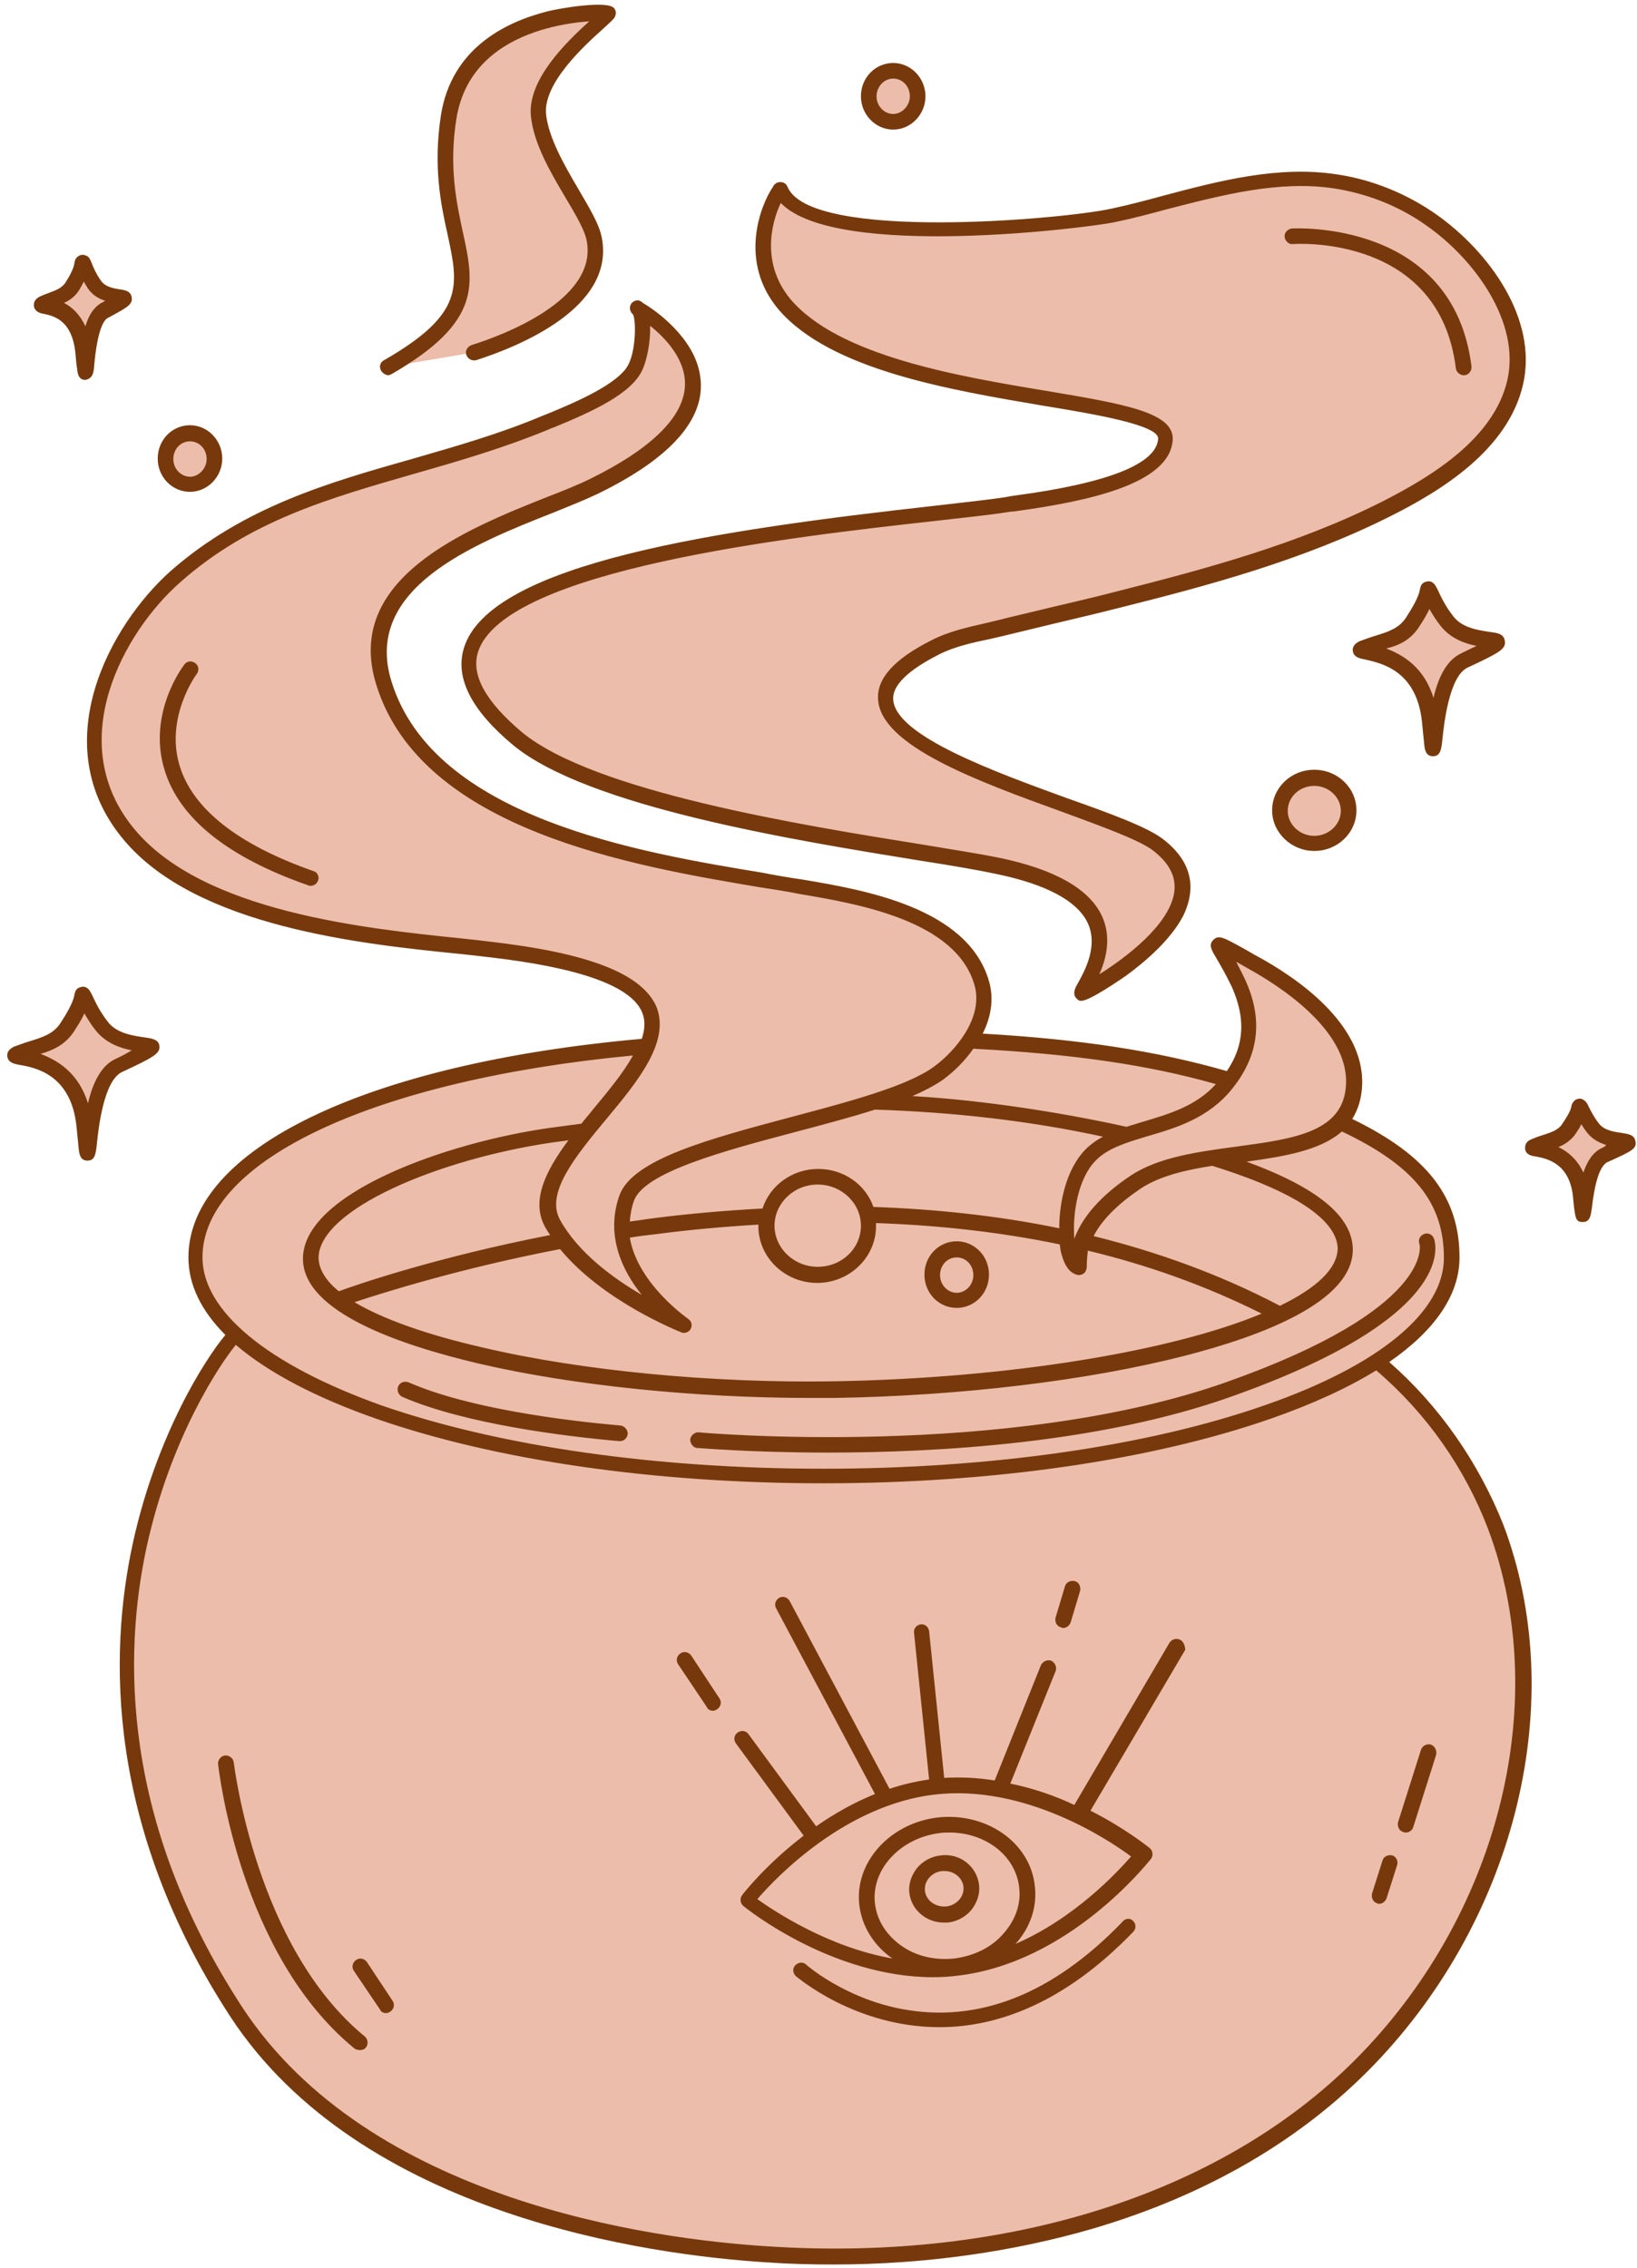
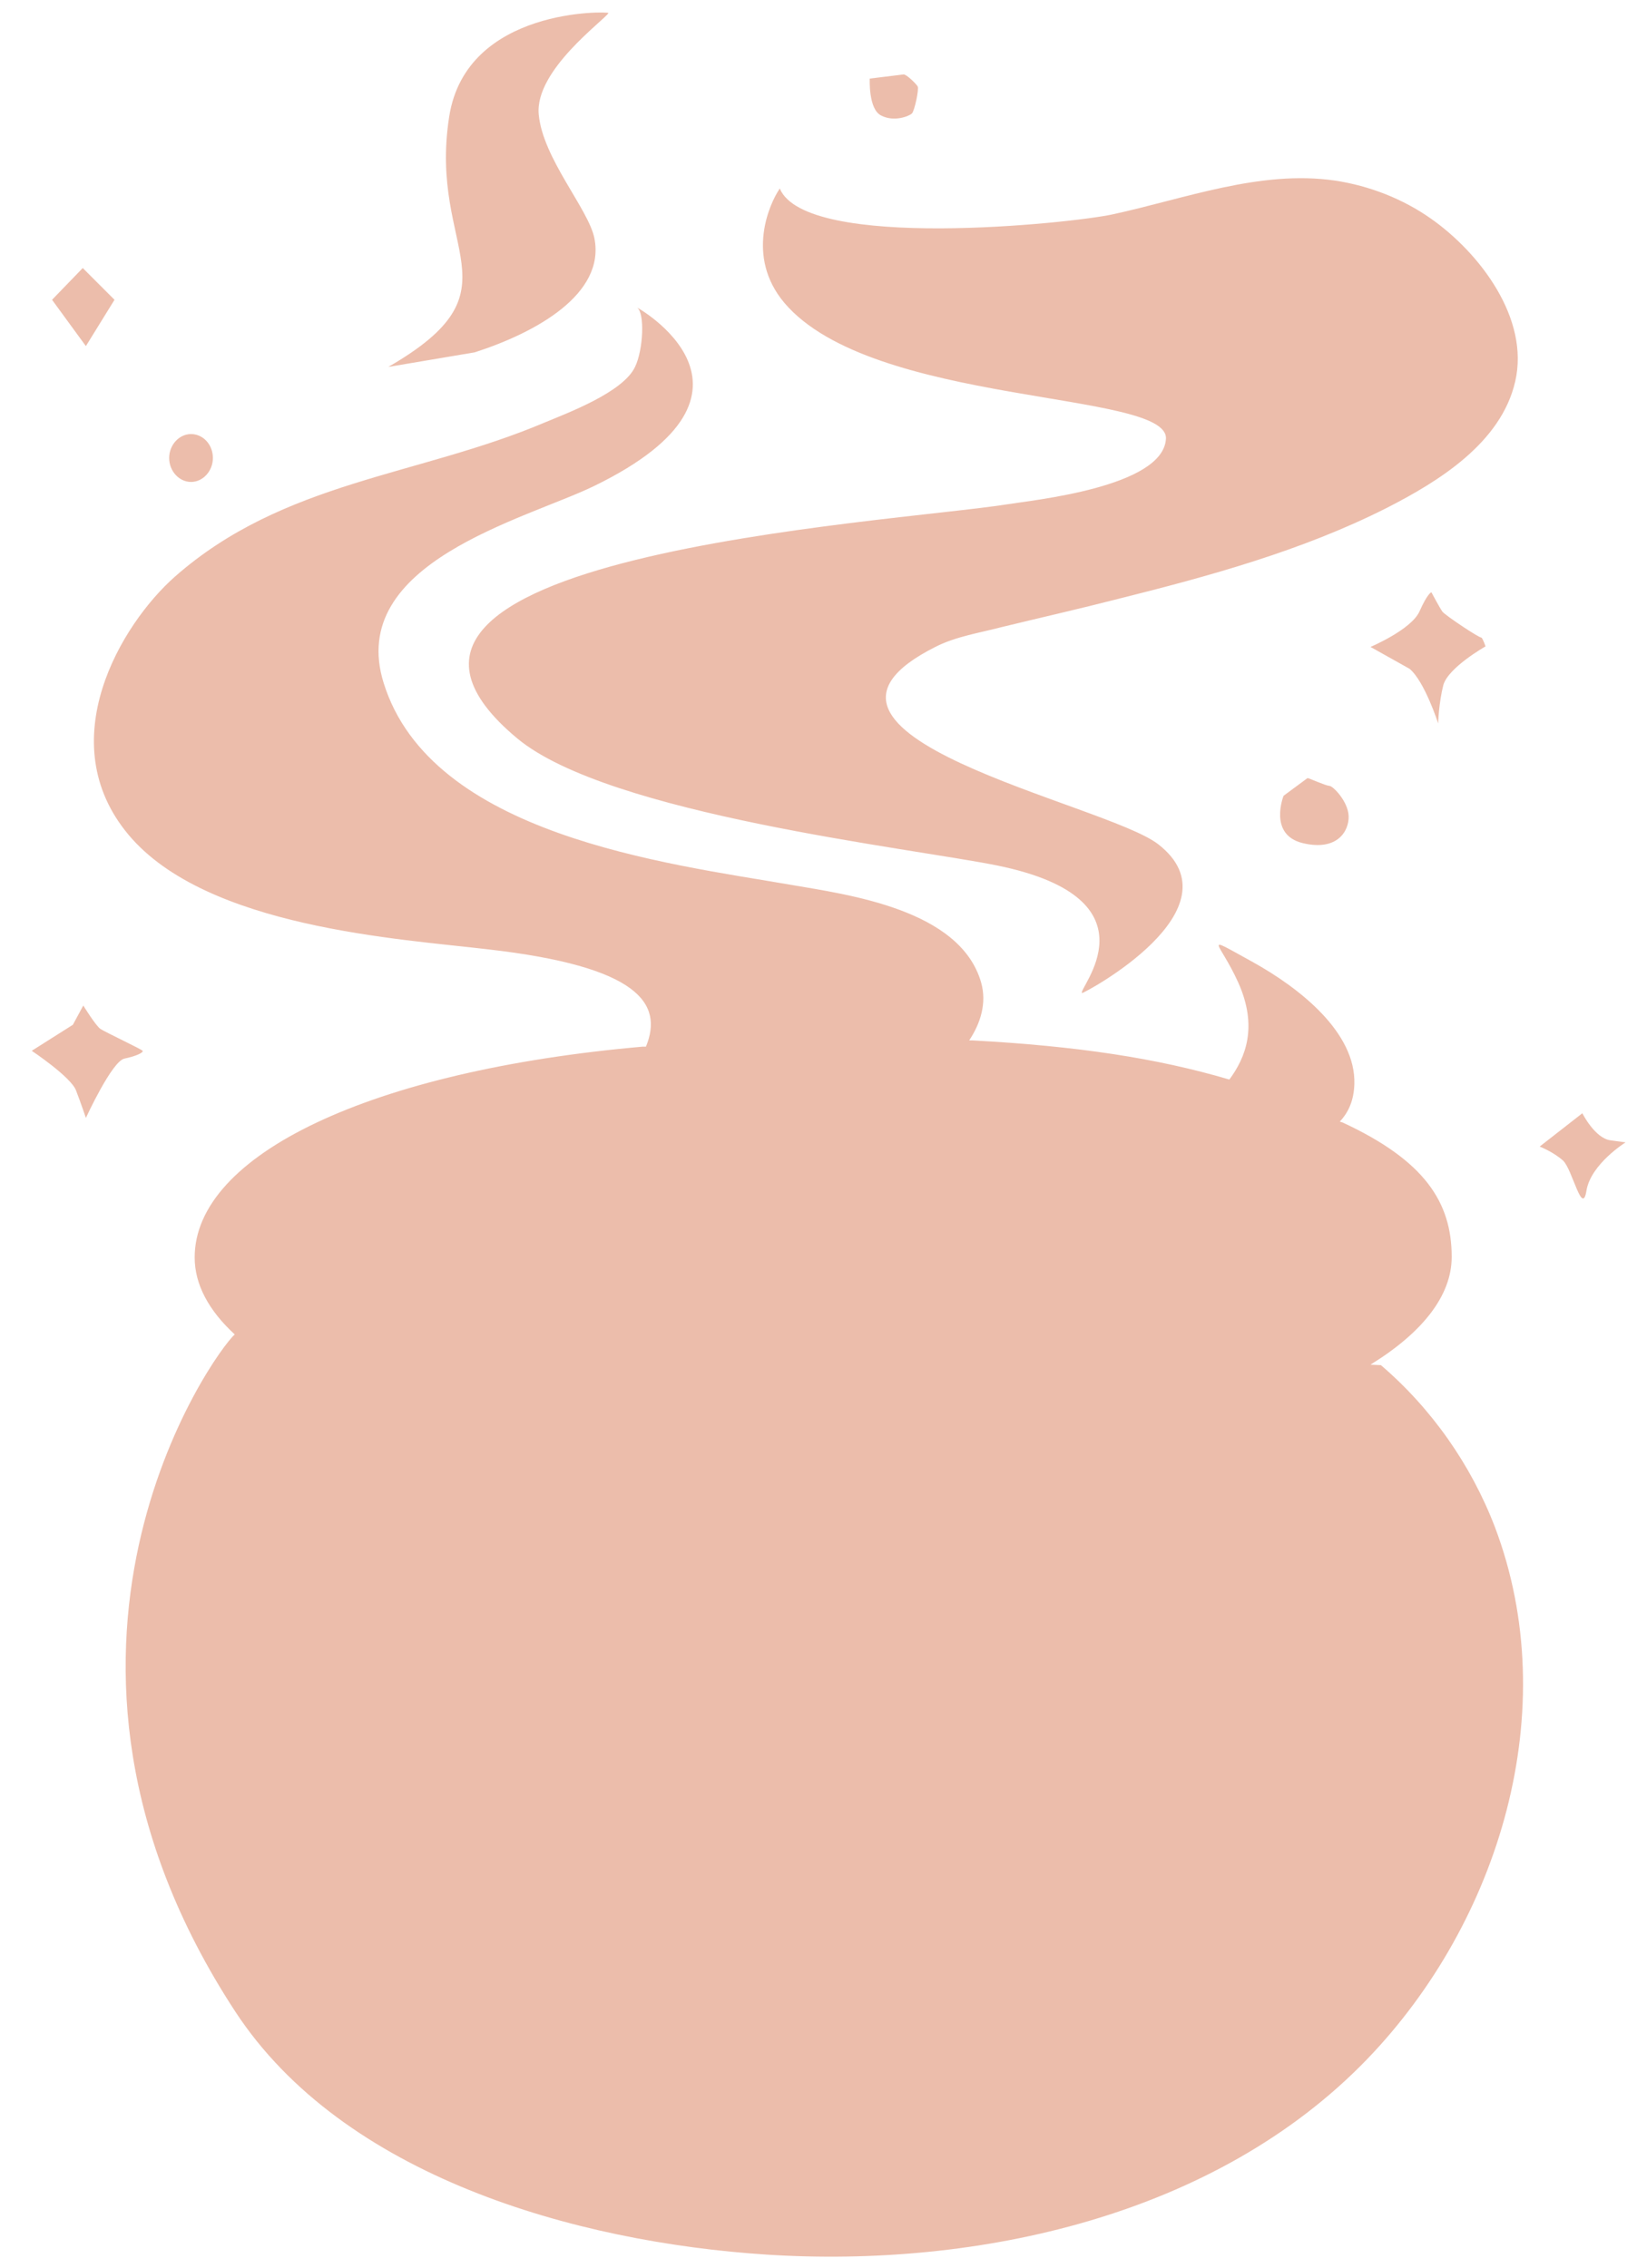
<svg xmlns="http://www.w3.org/2000/svg" fill="#77390c" height="435.8" preserveAspectRatio="xMidYMid meet" version="1" viewBox="-1.4 -0.9 314.5 435.8" width="314.5" zoomAndPan="magnify">
  <g id="change1_1">
-     <path d="M20.6,56.7l-5.5,8.9l-6.5-8.9l5.9-6.1L20.6,56.7z M263.9,261.4l-2-0.1c9.9-6.1,15.6-13.2,15.6-20.7 c0-10.5-5.2-18.5-20.9-25.8l-0.6-0.2c1.7-1.8,2.7-4.1,2.8-7.2c0.3-9.9-10.4-18.4-19.6-23.5c-10-5.5-6.3-4-2.7,4 c3.8,8.5,1.4,14.4-1.7,18.6l-0.1,0c-13.9-4.1-29.1-6.4-49.3-7.5l-0.6,0c2.2-3.3,3.4-7.2,2.3-11.1c-4-14.1-25.6-16.9-36.6-18.8 c-23.8-4.1-69.1-9.5-78.2-38.8c-7.2-23.1,27.2-31.4,40.4-37.8c37.6-18.3,7.7-34.7,8.3-34.3c1.5,1,1.2,8.1-0.4,11.4 c-2.3,4.9-13.1,8.9-17.4,10.7c-24.3,10.3-50.1,11.2-71,29.6c-10.3,9.1-23.9,31.7-8.9,49.6c15,17.9,52.3,20,69,22 c29,3.3,33.8,10.4,30.4,18.7l-0.6,0C69.8,204.8,36,221,36,240.7c0,5.2,2.7,10.2,7.7,14.8l0,0c-4.1,3.6-45.1,61,0.1,130.1 c20.7,31.6,65.2,44.3,102.1,46.7c40.6,2.6,86.3-7.4,115.4-37.6c25.4-26.4,37.8-67.1,24.5-102.2C281.2,280.5,273.6,269.7,263.9,261.4 z M222.6,83.4c-0.5,9.3-25.6,11.8-30.5,12.6c-22.8,3.6-136.3,9.9-94.1,45c17.6,14.6,75.4,21,92.2,24.4c31.8,6.5,15.1,24.1,16.3,24.5 c0.3,0.1,30.7-16.1,14.6-28.6c-10.2-7.9-76.6-20.9-42.8-37.9c3.9-2,8.5-2.7,12.7-3.8c7.4-1.8,14.9-3.5,22.3-5.4 c17.6-4.4,35.5-9.3,51.7-17.5c10-5.1,22-12.5,24.7-24.3c2.8-12.1-6.8-24.7-16.2-31.3c-5.4-3.8-11.8-6.3-18.4-7.3 c-14.4-2.1-28.9,3.5-42.8,6.5c-7.8,1.7-58.9,7.1-63.9-5l-0.1,0.2c-1.7,2.5-6.6,12.8,1,21.8C166.2,77.2,223.1,74.1,222.6,83.4z M112.8,44.9c-1.1-5.6-9.9-15.3-10.7-23.8c-0.8-8.5,12.6-18.1,13.4-19.5c0.2-0.3-27.3-1.2-30.6,19.9c-4.1,26.1,14.3,33.1-11.7,48.1 l16.6-2.8C101.6,63,114.9,55.6,112.8,44.9z M35.3,91.7c2.3,0,4.2-2.1,4.2-4.6c0-2.6-1.9-4.6-4.2-4.6s-4.2,2.1-4.2,4.6 C31.1,89.6,33,91.7,35.3,91.7z M17.9,196.8c-0.9-0.6-3.3-4.5-3.3-4.5l-2,3.7l-7.9,5c0,0,7.5,5,8.5,7.6c1,2.6,1.9,5.3,1.9,5.3 s5-10.9,7.4-11.4s3.7-1.2,3.5-1.5S18.8,197.4,17.9,196.8z M167.9,21.3c2.5,1.3,5.4,0.1,5.9-0.4c0.5-0.5,1.4-4.7,1.1-5.2 c-0.3-0.5-2.1-2.3-2.7-2.3l-6.5,0.8C165.7,14.2,165.4,20.1,167.9,21.3z M249.8,148.6l-4.6,3.4c0,0-3,7.5,3.7,9.1 c6.7,1.6,8.9-2.4,8.8-5.2c-0.1-2.8-3-5.8-3.7-5.8C253.1,150,250.1,148.6,249.8,148.6z M275.7,116.6c-0.5-0.7-2.1-3.7-2.1-3.7 s-0.7,0.1-2.3,3.7c-1.6,3.5-9.4,6.8-9.4,6.8l7.5,4.2c2.9,2.4,5.5,10.5,5.5,10.5s0.1-3.9,1-7.4c1-3.4,8.1-7.4,8.1-7.4 s-0.5-1.5-0.8-1.7C282.8,121.7,276.2,117.3,275.7,116.6z M308,218.2c-3-0.4-5.4-5.2-5.4-5.2l-8.2,6.4c0,0,2.6,1,4.5,2.7 c1.8,1.7,3.7,10.9,4.5,5.7c0.9-5.1,7.5-9.2,7.5-9.2S311,218.6,308,218.2z" fill="#ecbdab" />
+     <path d="M20.6,56.7l-5.5,8.9l-6.5-8.9l5.9-6.1L20.6,56.7z M263.9,261.4l-2-0.1c9.9-6.1,15.6-13.2,15.6-20.7 c0-10.5-5.2-18.5-20.9-25.8l-0.6-0.2c1.7-1.8,2.7-4.1,2.8-7.2c0.3-9.9-10.4-18.4-19.6-23.5c-10-5.5-6.3-4-2.7,4 c3.8,8.5,1.4,14.4-1.7,18.6l-0.1,0c-13.9-4.1-29.1-6.4-49.3-7.5l-0.6,0c2.2-3.3,3.4-7.2,2.3-11.1c-4-14.1-25.6-16.9-36.6-18.8 c-23.8-4.1-69.1-9.5-78.2-38.8c-7.2-23.1,27.2-31.4,40.4-37.8c37.6-18.3,7.7-34.7,8.3-34.3c1.5,1,1.2,8.1-0.4,11.4 c-2.3,4.9-13.1,8.9-17.4,10.7c-24.3,10.3-50.1,11.2-71,29.6c-10.3,9.1-23.9,31.7-8.9,49.6c15,17.9,52.3,20,69,22 c29,3.3,33.8,10.4,30.4,18.7l-0.6,0C69.8,204.8,36,221,36,240.7c0,5.2,2.7,10.2,7.7,14.8l0,0c-4.1,3.6-45.1,61,0.1,130.1 c20.7,31.6,65.2,44.3,102.1,46.7c40.6,2.6,86.3-7.4,115.4-37.6c25.4-26.4,37.8-67.1,24.5-102.2C281.2,280.5,273.6,269.7,263.9,261.4 z M222.6,83.4c-0.5,9.3-25.6,11.8-30.5,12.6c-22.8,3.6-136.3,9.9-94.1,45c17.6,14.6,75.4,21,92.2,24.4c31.8,6.5,15.1,24.1,16.3,24.5 c0.3,0.1,30.7-16.1,14.6-28.6c-10.2-7.9-76.6-20.9-42.8-37.9c3.9-2,8.5-2.7,12.7-3.8c7.4-1.8,14.9-3.5,22.3-5.4 c17.6-4.4,35.5-9.3,51.7-17.5c10-5.1,22-12.5,24.7-24.3c2.8-12.1-6.8-24.7-16.2-31.3c-5.4-3.8-11.8-6.3-18.4-7.3 c-14.4-2.1-28.9,3.5-42.8,6.5c-7.8,1.7-58.9,7.1-63.9-5l-0.1,0.2c-1.7,2.5-6.6,12.8,1,21.8C166.2,77.2,223.1,74.1,222.6,83.4z M112.8,44.9c-1.1-5.6-9.9-15.3-10.7-23.8c-0.8-8.5,12.6-18.1,13.4-19.5c0.2-0.3-27.3-1.2-30.6,19.9c-4.1,26.1,14.3,33.1-11.7,48.1 l16.6-2.8C101.6,63,114.9,55.6,112.8,44.9z M35.3,91.7c2.3,0,4.2-2.1,4.2-4.6c0-2.6-1.9-4.6-4.2-4.6s-4.2,2.1-4.2,4.6 C31.1,89.6,33,91.7,35.3,91.7M17.9,196.8c-0.9-0.6-3.3-4.5-3.3-4.5l-2,3.7l-7.9,5c0,0,7.5,5,8.5,7.6c1,2.6,1.9,5.3,1.9,5.3 s5-10.9,7.4-11.4s3.7-1.2,3.5-1.5S18.8,197.4,17.9,196.8z M167.9,21.3c2.5,1.3,5.4,0.1,5.9-0.4c0.5-0.5,1.4-4.7,1.1-5.2 c-0.3-0.5-2.1-2.3-2.7-2.3l-6.5,0.8C165.7,14.2,165.4,20.1,167.9,21.3z M249.8,148.6l-4.6,3.4c0,0-3,7.5,3.7,9.1 c6.7,1.6,8.9-2.4,8.8-5.2c-0.1-2.8-3-5.8-3.7-5.8C253.1,150,250.1,148.6,249.8,148.6z M275.7,116.6c-0.5-0.7-2.1-3.7-2.1-3.7 s-0.7,0.1-2.3,3.7c-1.6,3.5-9.4,6.8-9.4,6.8l7.5,4.2c2.9,2.4,5.5,10.5,5.5,10.5s0.1-3.9,1-7.4c1-3.4,8.1-7.4,8.1-7.4 s-0.5-1.5-0.8-1.7C282.8,121.7,276.2,117.3,275.7,116.6z M308,218.2c-3-0.4-5.4-5.2-5.4-5.2l-8.2,6.4c0,0,2.6,1,4.5,2.7 c1.8,1.7,3.7,10.9,4.5,5.7c0.9-5.1,7.5-9.2,7.5-9.2S311,218.6,308,218.2z" fill="#ecbdab" />
  </g>
  <g id="change2_1">
-     <path d="M26.2,198.4c-1.9-0.3-5.2-0.7-6.9-3c-1.5-1.9-2.4-3.8-2.9-4.9c-0.5-1-0.7-1.4-1.3-1.7c0,0,0,0,0,0c-0.4-0.2-1-0.1-1.4,0.1 c-0.7,0.4-0.7,1-0.8,1.3c-0.2,1.5-1.6,3.8-2.7,5.5c-1.3,2-3.4,2.7-5.7,3.4c-1,0.3-2.1,0.7-3.2,1.1c-1,0.5-1.4,1.1-1.3,1.9 c0.2,1.2,1.3,1.4,2.3,1.6c3,0.5,10,1.8,11,11.9c0.2,1.9,0.3,3.2,0.4,4c0.1,1.2,0.3,2.5,1.7,2.5c0,0,0,0,0,0c1.4,0,1.6-1.2,1.8-3.1 c0.3-3,1.3-12.2,4.8-13.9c6.2-2.9,7.5-3.6,7.2-5.2C29,198.8,27.7,198.6,26.2,198.4z M20.7,202.6c-2.7,1.3-4.3,4.6-5.2,8.5 c-1.8-5.9-5.9-8.3-9.1-9.5c2.3-0.7,4.7-1.7,6.4-4.3c0.9-1.4,1.6-2.5,2-3.5c0.6,1,1.3,2.2,2.2,3.3c1.9,2.4,4.7,3.4,6.9,3.8 C22.8,201.6,21.6,202.2,20.7,202.6z M271.8,137.9c0.2,1.9,0.3,3.2,0.4,4c0.1,1.2,0.3,2.5,1.7,2.5c0,0,0,0,0,0c1.4,0,1.6-1.2,1.8-3.1 c0.3-3,1.3-12.2,4.8-13.9c6.2-2.9,7.5-3.6,7.2-5.2c-0.2-1.4-1.6-1.5-3-1.7c-1.9-0.3-5.2-0.7-6.9-3c-1.5-1.9-2.4-3.8-2.9-4.9 c-0.5-1-0.7-1.4-1.3-1.7c0,0,0,0,0,0c-0.4-0.2-1-0.1-1.4,0.1c-0.7,0.4-0.7,1-0.8,1.3c-0.2,1.5-1.6,3.8-2.7,5.5 c-1.3,2-3.4,2.7-5.7,3.4c-1,0.3-2.1,0.7-3.2,1.1c-1,0.5-1.4,1.1-1.3,1.9c0.2,1.2,1.3,1.4,2.3,1.6 C263.8,126.5,270.8,127.8,271.8,137.9z M271.2,119.6c0.9-1.4,1.6-2.5,2-3.5c0.6,1,1.3,2.2,2.2,3.3c1.9,2.4,4.7,3.4,6.9,3.8 c-1.1,0.5-2.3,1.1-3.1,1.5c-2.7,1.3-4.3,4.6-5.2,8.5c-1.8-5.9-5.9-8.3-9.1-9.5C267.1,123.2,269.5,122.2,271.2,119.6z M312.8,218.4 c-0.2-1.3-1.4-1.4-2.5-1.6c-1.3-0.2-3.4-0.4-4.5-1.8c-1-1.3-1.6-2.5-2-3.3c-0.3-0.7-0.6-1.1-1.2-1.4c0,0,0,0,0,0 c-0.4-0.2-0.9-0.1-1.3,0.1c-0.4,0.3-0.7,0.7-0.8,1.2c-0.1,1-1.2,2.6-1.8,3.5c-0.8,1.2-2.2,1.6-3.7,2.1c-0.7,0.2-1.5,0.5-2.2,0.8 c-1.2,0.5-1.2,1.3-1.2,1.8c0.1,1.2,1.3,1.4,2,1.5c2.1,0.4,6.5,1.2,7.2,7.7c0.4,4.3,0.5,4.9,1.9,4.9c0,0,0,0,0,0 c1.4,0,1.5-1.3,1.7-2.5c0.6-5.3,1.6-8.3,3-9C312.1,220.3,313.1,219.8,312.8,218.4z M306.3,219.7c-1.7,0.8-2.8,2.6-3.5,4.7 c-1.2-2.6-3.1-4.1-4.8-4.9c1.2-0.5,2.5-1.3,3.4-2.7c0.4-0.6,0.8-1.2,1-1.7c0.3,0.5,0.7,1.1,1.1,1.6c1,1.3,2.4,2,3.7,2.4 C306.9,219.4,306.6,219.6,306.3,219.7z M16.7,69.3c0.6-6.7,1.8-8.7,2.6-9.1c3.9-2.1,4.8-2.6,4.6-4c-0.2-1.2-1.4-1.4-2.3-1.5 c-1.1-0.2-2.8-0.4-3.7-1.8c-0.9-1.3-1.4-2.5-1.7-3.3c-0.3-0.7-0.5-1.2-1.1-1.4c-0.4-0.2-1-0.2-1.4,0.1c-0.5,0.3-0.7,0.7-0.8,1.3 c-0.1,1-0.9,2.5-1.6,3.6c-0.7,1.2-1.8,1.6-3.1,2.1c-0.6,0.2-1.3,0.5-2,0.8c-1.1,0.6-1.1,1.3-1.1,1.8c0.2,1.1,1.2,1.4,1.9,1.5 c1.8,0.4,5.5,1.1,6.1,7.7c0.1,1.3,0.2,2.2,0.3,2.8c0.1,0.8,0.2,2.2,1.6,2.2c0,0,0,0,0,0C16.5,71.8,16.6,70.6,16.7,69.3z M15,61.8 c-1.1-2.4-2.6-3.7-4.1-4.5c1.1-0.5,2.3-1.3,3.1-2.8c0.3-0.5,0.5-0.9,0.7-1.3c0.2,0.4,0.5,0.8,0.7,1.2c0.9,1.4,2.2,2.1,3.4,2.5 c-0.3,0.2-0.7,0.4-0.9,0.5C16.5,58.3,15.6,59.8,15,61.8z M251.1,147c-4.5,0-8.1,3.5-8.1,7.8c0,4.3,3.7,7.8,8.1,7.8 c4.5,0,8.1-3.5,8.1-7.8C259.2,150.5,255.6,147,251.1,147z M251.1,159.7c-2.8,0-5.1-2.2-5.1-4.8c0-2.7,2.3-4.8,5.1-4.8 c2.8,0,5.1,2.2,5.1,4.8C256.2,157.5,253.9,159.7,251.1,159.7z M35.1,93.6c3.4,0,6.2-2.9,6.2-6.4c0-3.5-2.8-6.4-6.2-6.4 s-6.2,2.8-6.2,6.4C28.9,90.8,31.7,93.6,35.1,93.6z M35.1,83.9c1.8,0,3.2,1.5,3.2,3.4c0,1.8-1.5,3.4-3.2,3.4s-3.2-1.5-3.2-3.4 C31.9,85.4,33.3,83.9,35.1,83.9z M170.2,24c3.4,0,6.2-2.9,6.2-6.4c0-3.5-2.8-6.4-6.2-6.4s-6.2,2.8-6.2,6.4 C164,21.1,166.8,24,170.2,24z M170.2,14.2c1.8,0,3.2,1.5,3.2,3.4c0,1.8-1.5,3.4-3.2,3.4s-3.2-1.5-3.2-3.4 C167,15.8,168.4,14.2,170.2,14.2z M182.4,250.4c3.4,0,6.2-2.8,6.2-6.4s-2.8-6.4-6.2-6.4s-6.2,2.8-6.2,6.4S179,250.4,182.4,250.4z M182.4,240.7c1.8,0,3.2,1.5,3.2,3.4s-1.5,3.4-3.2,3.4s-3.2-1.5-3.2-3.4S180.6,240.7,182.4,240.7z M179.3,355.6 c-1.8,0.2-3.4,1.1-4.5,2.4c-1.1,1.4-1.7,3.1-1.5,4.8c0.4,3.3,3.3,5.7,6.6,5.7c0.3,0,0.5,0,0.8,0c1.8-0.2,3.4-1.1,4.5-2.4 c1.1-1.4,1.7-3.1,1.5-4.8C186.3,357.7,183,355.1,179.3,355.6z M182.9,364.1c-0.6,0.7-1.5,1.2-2.5,1.3c-2,0.2-3.9-1.1-4.1-3 c-0.1-0.9,0.2-1.8,0.8-2.5c0.6-0.7,1.5-1.2,2.5-1.3c0.2,0,0.3,0,0.5,0c1.8,0,3.4,1.3,3.6,3C183.8,362.5,183.5,363.4,182.9,364.1z M225.4,314.2c-0.7-0.4-1.6-0.2-2.1,0.5L205,345.9c-3.6-1.7-7.8-3.2-12.3-4.1l8.7-21.6c0.3-0.8-0.1-1.6-0.8-2 c-0.8-0.3-1.6,0.1-2,0.8l-8.9,22.2c-3.1-0.5-6.4-0.7-9.7-0.5l-2.9-28.2c-0.1-0.8-0.8-1.4-1.6-1.3c-0.8,0.1-1.4,0.8-1.3,1.6l2.9,28.2 c-2.7,0.4-5.2,1-7.6,1.8l-19.2-36.1c-0.4-0.7-1.3-1-2-0.6c-0.7,0.4-1,1.3-0.6,2l19,35.7c-4.2,1.7-8,3.9-11.3,6.2l-13-17.7 c-0.5-0.7-1.4-0.8-2.1-0.3s-0.8,1.4-0.3,2.1l13,17.7c-7.2,5.5-11.5,11-11.8,11.4c-0.5,0.6-0.4,1.6,0.2,2.1 c0.7,0.6,17.1,13.7,36.5,13.7c1.6,0,3.1-0.1,4.7-0.3c21.4-2.5,36.4-21.6,37.1-22.4c0.5-0.6,0.4-1.6-0.2-2.1 c-0.4-0.3-4.7-3.8-11.4-7.2l18.2-30.9C226.3,315.6,226.1,314.6,225.4,314.2z M182,375.4c-3.7,0.4-7.4-0.4-10.3-2.5 c-2.8-2-4.6-4.8-5-8c-0.8-6.6,4.9-12.7,12.5-13.6c0.6-0.1,1.2-0.1,1.8-0.1c6.9,0,12.7,4.4,13.4,10.5c0.4,3.2-0.7,6.3-3,8.9 C189.1,373.3,185.7,374.9,182,375.4z M193.7,372.6c2.9-3.2,4.2-7.2,3.7-11.2c-0.9-8.3-9.3-14.1-18.6-13.1 c-9.3,1.1-16.1,8.7-15.1,16.9c0.5,4,2.7,7.6,6.2,10.1c0,0,0.1,0,0.1,0.1c-12.3-2.2-22.5-9-25.9-11.4c3.6-4.2,16.9-18.1,34.1-20.1 c17.2-2,33.3,8.6,37.7,11.9C213.2,358.9,205,367.7,193.7,372.6z M201.4,309.9l1.8-6c0.2-0.8,1.1-1.2,1.9-1c0.8,0.2,1.2,1.1,1,1.9 l-1.8,6c-0.2,0.6-0.8,1.1-1.4,1.1c-0.1,0-0.3,0-0.4-0.1C201.6,311.6,201.2,310.7,201.4,309.9z M136.8,325.4c0.5,0.7,0.3,1.6-0.4,2.1 c-0.3,0.2-0.6,0.3-0.8,0.3c-0.5,0-1-0.2-1.2-0.7l-5.5-8.2c-0.5-0.7-0.3-1.6,0.4-2.1c0.7-0.5,1.6-0.3,2.1,0.4L136.8,325.4z M199.3,77.1c9.8,1.6,22,3.7,21.8,6.3c-0.3,4.8-9.5,8.5-27.4,10.9c-0.7,0.1-1.4,0.2-1.8,0.3c-3.1,0.5-7.9,1-13.9,1.7 c-41.1,4.6-85.4,10.9-90.3,27.4c-1.7,5.7,1.5,11.9,9.4,18.5c14.4,12,54.5,18.4,78.5,22.3c5.9,0.9,11,1.8,14.3,2.5 c9.7,2,15.7,5.2,17.7,9.5c2,4.4-0.6,9.1-1.8,11.3c-0.7,1.2-1,1.9-0.7,2.7c0.2,0.4,0.6,0.8,1,0.9c0.1,0,0.1,0,0.2,0 c1.7,0,7.4-4,8.6-4.8c3.7-2.7,8.6-6.9,11-11.5c1.9-3.9,2.9-9.6-3.9-14.8c-3-2.3-10.1-4.9-18.3-7.8c-14-5.1-33.1-12-33.5-19 c-0.2-3.4,4.6-6.5,8.7-8.6c2.9-1.5,6.4-2.3,9.8-3c0.9-0.2,1.7-0.4,2.6-0.6c3.2-0.8,6.3-1.5,9.5-2.3c4.2-1,8.5-2,12.8-3.1 c17.2-4.3,35.4-9.2,52.1-17.6c9.6-4.8,22.6-12.7,25.5-25.3c2.9-12.5-6.4-25.5-16.8-32.8c-5.6-3.9-12.2-6.6-19-7.6 c-11.2-1.7-22.4,1.2-33.3,4.1c-3.3,0.9-6.7,1.8-10,2.5c-9,2-57.8,6.4-62.2-4.2c-0.3-0.8-1.2-1.1-2-0.8c-0.4,0.2-0.7,0.5-0.8,0.8 c-2.4,3.5-6.7,14.4,1.1,23.6C158.2,70.2,181,74,199.3,77.1z M148.6,38.1c10.6,11,59.5,4.7,64.1,3.7c3.4-0.7,6.8-1.6,10.1-2.5 c10.5-2.7,21.5-5.6,32.1-4c6.4,1,12.5,3.4,17.7,7.1c9.3,6.5,18.1,18.6,15.6,29.7c-2.6,11.4-14.9,18.7-23.9,23.3 c-16.4,8.3-34.4,13.1-51.4,17.4c-4.2,1.1-8.6,2.1-12.8,3.1c-3.2,0.8-6.4,1.5-9.5,2.3c-0.8,0.2-1.7,0.4-2.5,0.6 c-3.5,0.8-7.2,1.6-10.5,3.3c-7.2,3.6-10.6,7.4-10.3,11.4c0.5,8.9,19.1,15.7,35.4,21.6c7.6,2.8,14.8,5.4,17.4,7.4 c3.1,2.4,4.5,5,4.1,8c-0.9,6.3-9.3,12.6-14.4,15.8c1.3-2.9,2.4-7.1,0.5-11.2c-2.4-5.2-9.1-9-19.8-11.2c-3.4-0.7-8.5-1.5-14.5-2.5 c-23.7-3.8-63.3-10.2-77.1-21.6c-6.9-5.8-9.8-10.9-8.5-15.3c4.8-16,60.8-22.3,87.8-25.3c6.1-0.7,10.9-1.2,14-1.7 c0.4-0.1,1-0.1,1.7-0.2c13.7-1.9,29.5-5.2,30-13.7c0.3-5.3-9.5-6.9-24.3-9.4c-16.9-2.8-40-6.7-49.2-17.7 C144.9,49.8,146.7,42.1,148.6,38.1z M71.8,70.3c-0.4-0.7-0.2-1.6,0.6-2C87.9,59.4,86.7,54,84.6,44.2c-1.3-5.8-2.8-13-1.3-22.9 c2-12.8,12.2-17.9,20.4-20c2.3-0.6,11.7-2.2,12.9-0.6c0.4,0.5,0.4,1.1,0.1,1.7c-0.3,0.5-0.9,1-2.3,2.3C110.7,8,103,15.1,103.5,21 c0.5,4.6,3.5,9.8,6.2,14.4c2.1,3.6,4,6.7,4.5,9.3c2.7,13.5-16,21-24.1,23.6c-0.8,0.2-1.6-0.2-1.9-1c-0.3-0.8,0.2-1.6,1-1.9 c5.8-1.8,24.4-8.7,22.1-20.1c-0.4-2.1-2.2-5.1-4.1-8.3c-2.9-4.9-6.1-10.4-6.6-15.6c-0.7-7,6.9-14.3,11.2-18.2 c-4.3,0.3-11.8,1.5-17.6,5.7c-4.4,3.2-7,7.5-7.9,12.9c-1.5,9.3,0,16.2,1.2,21.8c2.2,10.1,3.8,17.3-13.7,27.4 c-0.2,0.1-0.5,0.2-0.7,0.2C72.6,71.1,72.1,70.8,71.8,70.3z M265.5,260.8c8.8-6.1,13.5-12.9,13.5-20.1c0-11.6-6.2-19.6-20.6-26.6 c1.1-1.8,1.8-3.9,1.9-6.6c0.4-11.7-12.6-20.6-20.4-24.8l-2.1-1.2c-4.3-2.4-5.1-2.8-6.1-1.8c-1,1-0.3,2,0.7,3.7 c0.7,1.2,1.7,2.9,2.8,5.2c3.4,7.5,1.6,12.6-0.9,16.3c-13.2-3.8-27.8-6.1-46.9-7.2c1.6-3.2,2.2-6.7,1.2-10.1 c-4.1-14.1-23.9-17.5-35.8-19.5l-2-0.3c-1.8-0.3-3.7-0.6-5.6-1c-23.7-3.9-63.3-10.5-71.4-36.8c-5.5-17.8,15.6-26.3,31.1-32.4 c3.2-1.3,6.2-2.5,8.5-3.6c14.6-7.1,21.3-15,19.6-23.3c-1.3-6.8-8.3-11.9-10.9-13.4c-0.1-0.1-0.1-0.1-0.2-0.2c0,0,0,0,0,0l0,0 c-0.4-0.2-0.6-0.3-0.7-0.3c-0.7,0-1.3,0.4-1.5,1c-0.2,0.6,0,1.3,0.5,1.7c0.6,1,0.6,6.6-0.8,9.5c-1.8,3.9-10.8,7.6-15.1,9.4 c-0.5,0.2-1,0.4-1.5,0.6c-8.3,3.5-16.8,5.9-25.1,8.3c-15.9,4.5-32.3,9.2-46.3,21.5c-11.6,10.3-24.4,33.4-9,51.7 c14,16.7,45.7,20,64.7,21.9c1.9,0.2,3.7,0.4,5.3,0.6c17.6,2,27.6,5.6,29.6,10.7c0.6,1.5,0.5,3.2-0.1,5c-52.9,4.7-87.1,21.2-87.1,42 c0,5.2,2.4,10.2,7.1,14.9c-3.9,4.6-13.3,19.4-17.8,40.1c-4.6,21.2-5.1,54.2,18.7,90.8c25,38.3,80.5,45.9,103.3,47.3 c4.2,0.3,8.4,0.4,12.6,0.4c17.4,0,34.4-2.4,49.9-6.9c22-6.5,40.1-17.1,54-31.5c27.5-28.6,37.5-70.3,24.8-103.8 C282.6,280,275.1,269.2,265.5,260.8z M237.8,187.3c-0.6-1.3-1.2-2.4-1.7-3.4c0.1,0,0.1,0.1,0.2,0.1l2.1,1.2 c5.8,3.2,19.2,11.7,18.8,22.1c-0.3,9.3-9.9,10.6-21,12.1c-7.4,1-15,2-20.4,5.6c-4.2,2.8-8.9,6.9-10.8,12.1c-0.4-5,0.8-11.7,4.1-15 c2.3-2.4,6-3.5,10-4.7c5.5-1.6,11.8-3.5,16.3-9.2C240.5,201.8,241.3,194.9,237.8,187.3z M103.4,235c0.3,0.5,0.6,1,0.9,1.4 c-21.6,4.2-37.1,9.5-40.6,10.8c-2.5-2-3.8-4.2-3.9-6.3c-0.1-9.4,23.1-19.1,45-22.3l3-0.4C103.4,224.1,100.5,229.9,103.4,235z M106.2,239.1c8.2,10,22.6,15.7,23.3,16c0.2,0.1,0.4,0.1,0.5,0.1c0.5,0,1.1-0.3,1.3-0.8c0.4-0.7,0.1-1.5-0.5-1.9 c-0.1-0.1-9.7-6.7-11.2-15.6c1.8-0.3,3.5-0.5,5.3-0.7c6-0.8,12.6-1.4,19.4-1.8c0,0.1,0,0.2,0,0.3c0,6,5.1,10.9,11.3,10.9 c6.2,0,11.3-4.9,11.3-10.9c0-0.2,0-0.4,0-0.6c11.4,0.4,23.3,1.6,35.3,4.1c0.1,0.8,0.2,1.5,0.4,2.1c0.6,2.1,1.5,3.3,2.8,3.7 c0.1,0,0.3,0.1,0.4,0.1c0.3,0,0.7-0.1,1-0.3c0.6-0.5,0.6-1.2,0.6-1.7c0-0.9,0.1-1.8,0.2-2.7c11.3,2.7,22.6,6.7,33.4,12.1 c-17.3,7.2-48.3,12.4-82,13c-23.3,0.4-48.6-2-67.7-6.5c-10.9-2.5-19.2-5.5-24.6-8.7C72.5,247.4,87,242.8,106.2,239.1z M166.7,212.3 c15.4,0.5,30,2.2,43.8,5.2c-1.3,0.7-2.4,1.5-3.4,2.5c-3.6,3.7-5,10-5,15.1c-12.1-2.5-24.2-3.7-35.7-4.1c-1.5-4.3-5.7-7.3-10.6-7.3 c-5,0-9.3,3.2-10.7,7.6c-7.3,0.4-14.1,1-20.4,1.8c-1.7,0.2-3.4,0.5-5.1,0.7c0.1-1.3,0.3-2.6,0.8-4c2-5.5,17.4-9.6,31-13.2 C156.7,215.2,162,213.8,166.7,212.3z M164,234.6c0,4.4-3.7,7.9-8.3,7.9c-4.6,0-8.3-3.6-8.3-7.9s3.7-7.9,8.3-7.9 C160.3,226.7,164,230.3,164,234.6z M244.5,250c-11.6-6.1-23.7-10.4-35.8-13.4c1.9-3.7,5.6-6.8,9-9.1c3.6-2.4,8.6-3.6,13.8-4.4 c19.6,6.1,24,11.9,24.1,15.9C255.5,242.9,251.5,246.6,244.5,250z M232.2,207.4c-3.8,4.2-8.9,5.7-13.9,7.2c-1.1,0.3-2.2,0.7-3.3,1 c-12.2-2.7-27.3-5.1-41.1-5.9c2.3-1,4.2-2,5.8-3.1c2.2-1.6,4.3-3.7,5.9-6C204.7,201.6,219.2,203.7,232.2,207.4z M92.5,180 c-1.6-0.2-3.4-0.4-5.3-0.6c-18.5-1.9-49.5-5.1-62.7-20.9c-14-16.7-2.1-38,8.7-47.5C46.6,99.1,62,94.8,78.3,90.1 c8.4-2.4,17-4.9,25.5-8.4c0.4-0.2,0.9-0.4,1.5-0.6c7-2.9,14.6-6.3,16.7-10.9c0.9-1.9,1.6-5.5,1.5-8.5c2.9,2.3,6.8,6.4,6.7,11.3 c-0.1,6.1-6.4,12.3-18.2,18.1c-2.2,1.1-5.2,2.3-8.3,3.5c-15.6,6.2-39.2,15.7-32.8,36.1c8.7,28,49.5,34.8,73.8,38.9 c2,0.3,3.9,0.6,5.6,0.9l2.1,0.4c11.2,1.9,29.8,5.1,33.4,17.4c1.9,6.5-4,13-7.7,15.7c-5.1,3.8-16.5,6.8-27.4,9.7 c-15.7,4.2-30.6,8.1-33.1,15.1c-2.7,7.6,0.5,14.4,4.3,19.1c-5.5-3.2-12.2-8.1-15.7-14.4c-2.9-5.2,3.1-12.4,8.9-19.4 c6.1-7.3,12.3-14.9,9.6-21.6C121.9,186.2,111.8,182.2,92.5,180z M120.2,201.9c-1.8,3.3-4.8,6.9-7.7,10.4c-0.7,0.9-1.5,1.8-2.2,2.7 l-6,0.8c-19.9,2.8-47.7,12.6-47.5,25.3c0.2,10.1,18.5,16.4,33.8,20c18,4.2,41.5,6.6,63.7,6.6c1.6,0,3.2,0,4.7,0 c24-0.4,48.5-3.3,67.2-8.1c14.8-3.8,32.4-10.4,32.3-20.5c-0.1-6.3-6.8-11.8-20.4-16.8c7.1-1,14.1-2.1,18.3-5.8 c13.9,6.6,19.6,13.7,19.6,24.3c0,10.4-12.5,20.7-34.4,28.3c-22.6,7.9-52.8,12.2-84.9,12.2c-32.1,0-62.2-4.3-84.9-12.2 C50,261.3,37.5,251,37.5,240.7C37.5,222,70.7,206.6,120.2,201.9z M260.2,393.6c-25.6,26.6-67.3,40.2-114.2,37.1 c-22.3-1.4-76.6-8.8-100.9-46c-23.3-35.7-22.8-67.8-18.3-88.5c4.6-20.9,14-34.9,17.1-38.7c6.2,5.3,15.3,10.1,27,14.2 c23,8,53.4,12.4,85.9,12.4c32.4,0,62.9-4.4,85.9-12.4c8-2.8,14.8-5.9,20.3-9.3c0,0,0,0,0,0c9.6,8.2,17,18.7,21.5,30.5 C296.7,325.4,287,365.8,260.2,393.6z M131.2,275.7c0.1-0.8,0.8-1.4,1.6-1.4c0.6,0.1,59.4,5.2,101.3-9.6 c40.2-14.2,37.3-26.5,37.2-26.6c-0.3-0.8,0.1-1.6,0.9-1.9c0.8-0.3,1.6,0.1,1.9,0.9c0.5,1.5,3.9,15.2-39.1,30.4 c-25.1,8.9-56.1,10.7-77.4,10.7c-14.8,0-24.9-0.9-25.2-0.9C131.8,277.2,131.2,276.5,131.2,275.7z M75.1,265.5c0.3-0.8,1.2-1.1,2-0.8 c11.6,5.1,30.5,7.4,40.7,8.3c0.8,0.1,1.4,0.8,1.4,1.6c-0.1,0.8-0.7,1.4-1.5,1.4c0,0-0.1,0-0.1,0c-10.4-0.9-29.7-3.3-41.7-8.5 C75.1,267.1,74.8,266.2,75.1,265.5z M68.7,390.4c0.6,0.5,0.7,1.5,0.2,2.1c-0.3,0.4-0.7,0.5-1.2,0.5c-0.3,0-0.7-0.1-1-0.3 c-22-18-26-53.1-26.2-54.6c-0.1-0.8,0.5-1.6,1.3-1.7c0.8-0.1,1.6,0.5,1.7,1.3C43.6,338.2,47.7,373.2,68.7,390.4z M74,383.5 c0.5,0.7,0.3,1.6-0.4,2.1c-0.3,0.2-0.6,0.3-0.8,0.3c-0.5,0-1-0.2-1.2-0.7l-5-7.4c-0.5-0.7-0.3-1.6,0.4-2.1s1.6-0.3,2.1,0.4L74,383.5 z M274.5,336.3l-4.4,13.9c-0.2,0.6-0.8,1-1.4,1c-0.1,0-0.3,0-0.5-0.1c-0.8-0.2-1.2-1.1-1-1.9l4.4-13.9c0.3-0.8,1.1-1.2,1.9-1 C274.3,334.6,274.7,335.5,274.5,336.3z M267,357.5l-2,6.3c-0.2,0.6-0.8,1.1-1.4,1.1c-0.1,0-0.3,0-0.4-0.1c-0.8-0.2-1.2-1.1-1-1.9 l2-6.3c0.2-0.8,1.1-1.2,1.9-1C266.8,355.8,267.3,356.7,267,357.5z M216.3,368.2c0.6,0.6,0.6,1.5,0,2.1c-13.5,14-26.5,18.3-37.2,18.3 c-16.3,0-27.4-9.7-27.6-9.8c-0.6-0.6-0.7-1.5-0.1-2.1s1.5-0.7,2.1-0.1c0.1,0.1,7.3,6.4,18.3,8.5c14.7,2.8,29-2.8,42.4-16.7 C214.8,367.6,215.8,367.6,216.3,368.2z M59.7,168.3c-0.2,0.6-0.8,1-1.4,1c-0.2,0-0.3,0-0.5-0.1C42.3,163.8,33,156.3,30.2,147 c-3.3-10.8,3.5-19.8,3.8-20.2c0.5-0.7,1.4-0.8,2.1-0.3c0.7,0.5,0.8,1.4,0.3,2.1c-0.1,0.1-6.1,8.3-3.3,17.6 c2.5,8.3,11.2,15.2,25.8,20.3C59.6,166.7,60,167.6,59.7,168.3z M245.4,44.6c-0.1-0.8,0.6-1.5,1.4-1.6c0.3,0,31-1.8,34.5,26.5 c0.1,0.8-0.5,1.6-1.3,1.7c-0.1,0-0.1,0-0.2,0c-0.7,0-1.4-0.6-1.5-1.3c-3.1-25.5-30.2-24-31.3-23.9C246.2,46.1,245.5,45.4,245.4,44.6 z" fill="inherit" />
-   </g>
+     </g>
</svg>